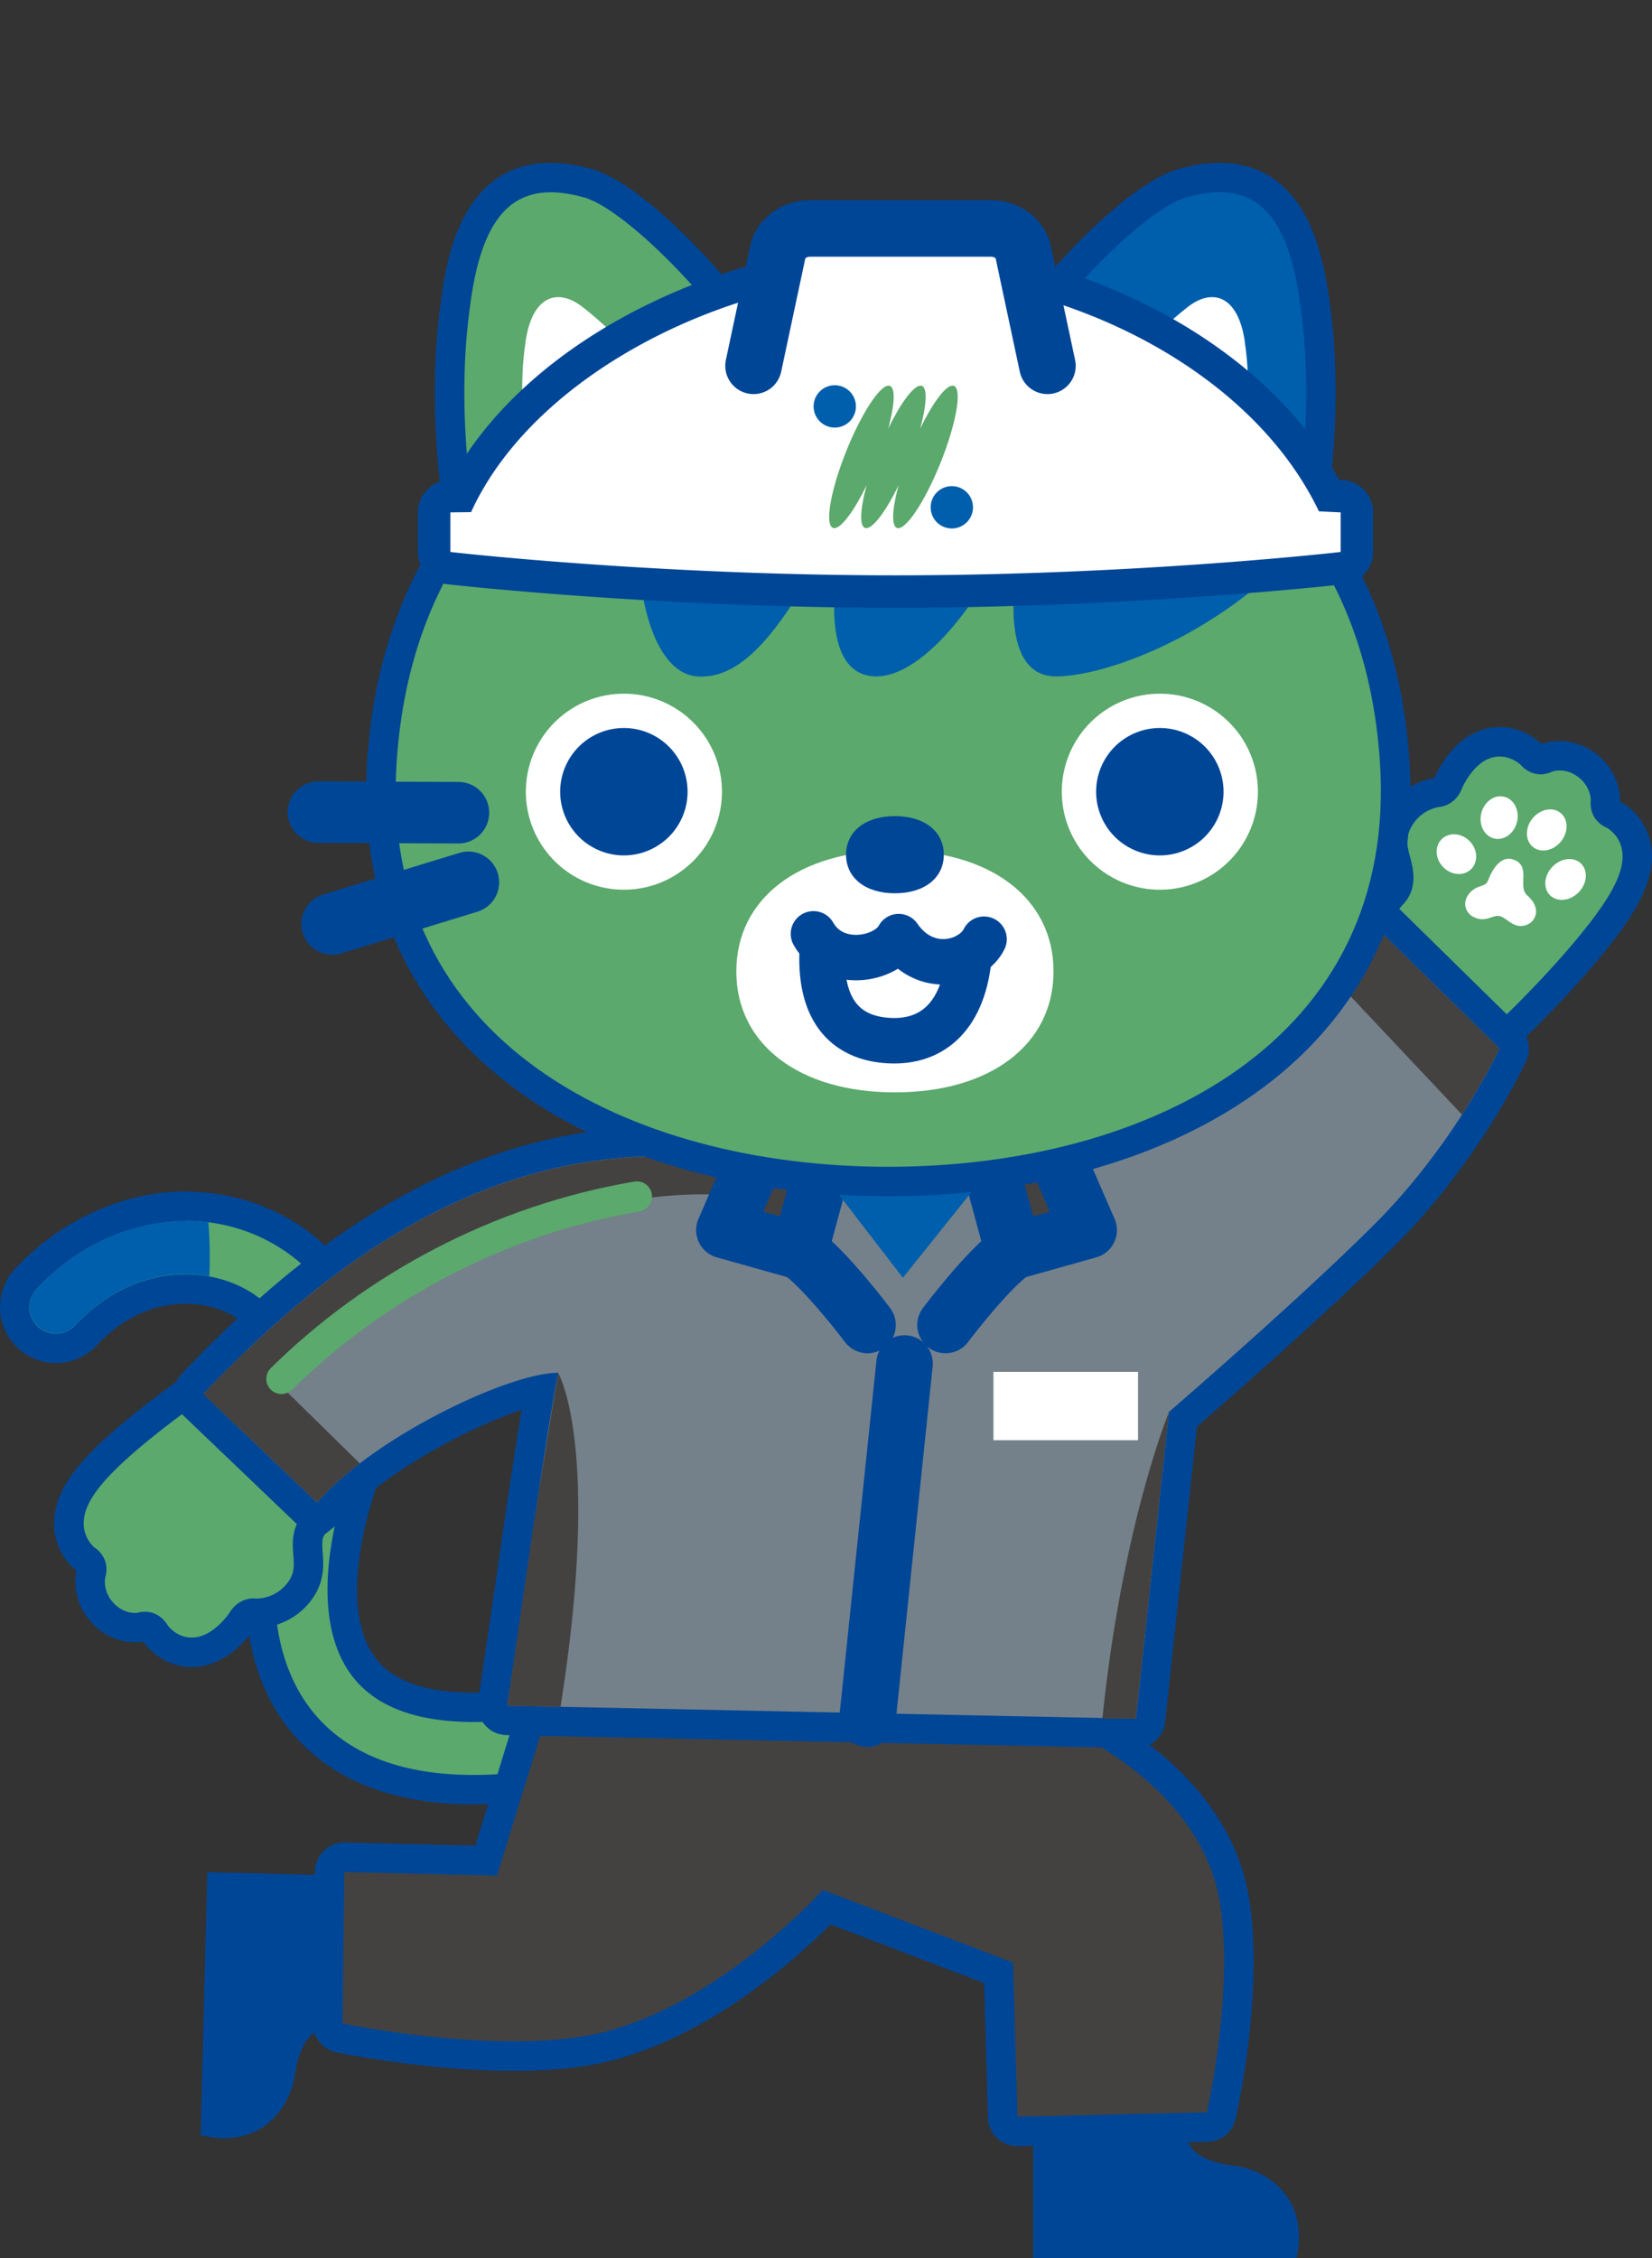
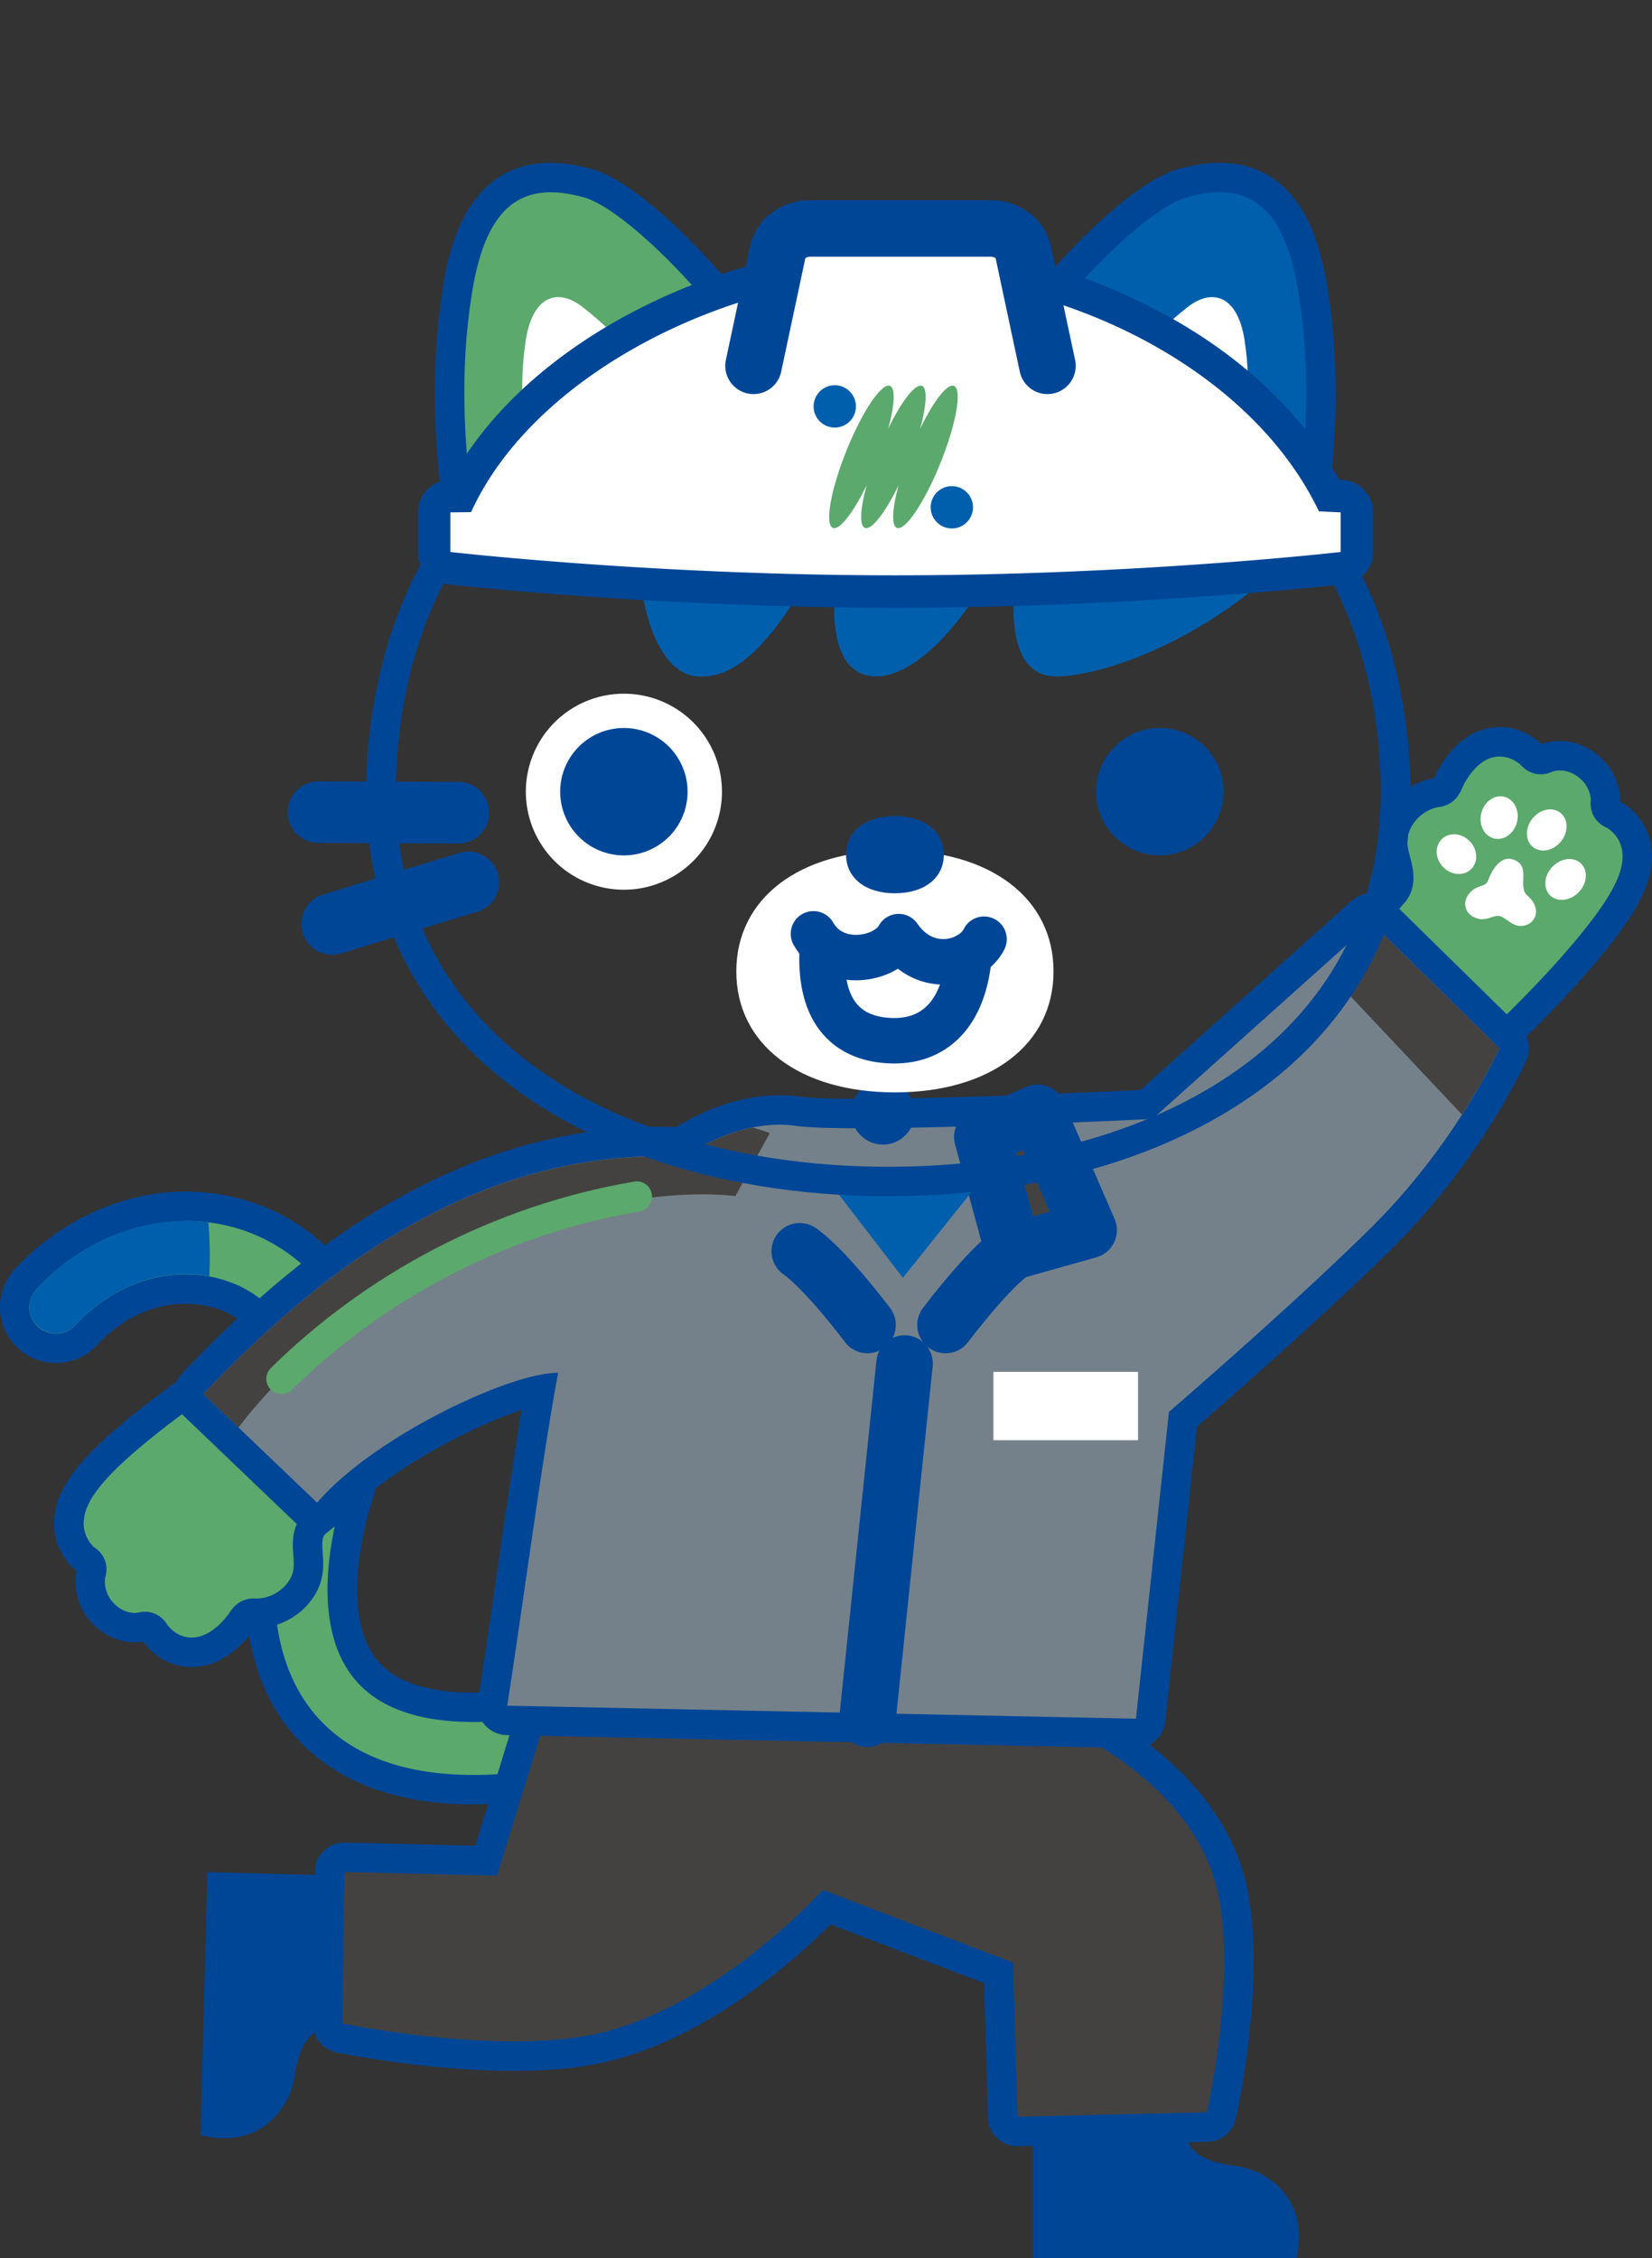
<svg xmlns="http://www.w3.org/2000/svg" width="109" height="149" fill="none">
  <rect width="100%" height="100%" fill="#333333" stroke="none" />
  <g clip-path="url(#clip0_405_16795)">
    <path d="M99.317 68.002a.96.96 0 01-.443-.109c-3.13-1.603-6.115-3.66-8.397-5.78a.976.976 0 01-.088-1.332c.76-.916 1.333-1.609 1.432-1.723.636-.662.49-1.437.276-2.25-.182-.682-.39-1.452.01-2.384.73-1.703 2.308-2.067 2.62-2.124.027 0 .053-.01.079-.01.463-.042.666-.402.75-.615.166-.39 1-2.171 2.62-2.624.266-.073.531-.11.797-.11.656 0 1.302.23 1.859.667.073.057.125.099.151.125l.068.068c.052.057.104.104.156.145.146.11.292.167.448.167.12 0 .25-.031.381-.094a.585.585 0 01.125-.047c.13-.041.401-.109.755-.109.453 0 1.141.114 1.839.65a2.994 2.994 0 011.182 2.245v.125c-.031.317.052.546.266.713.067.052.146.099.234.135.037.016.073.037.104.052a3.09 3.09 0 011.417 2.005c.365 1.718-.547 3.65-3.255 6.893-1.308 1.568-2.98 3.353-4.704 5.035a.972.972 0 01-.677.276l-.005.01z" fill="#5BA96C" />
    <path d="M98.973 49.92c.537 0 .969.234 1.261.458.041.032.072.063.088.073.089.1.182.188.281.266.313.244.672.37 1.047.37.261 0 .526-.063.797-.188.068-.02.235-.063.469-.063.328 0 .776.089 1.24.448.734.573.802 1.333.807 1.5-.068.656.162 1.213.636 1.583.13.104.281.187.442.26.032.015.094.057.177.125.287.224.652.62.787 1.244.292 1.37-.594 3.124-3.052 6.066-1.245 1.489-2.896 3.264-4.636 4.962-2.787-1.427-5.782-3.4-8.178-5.629.75-.906 1.318-1.588 1.417-1.702 1.036-1.073.677-2.41.484-3.14-.187-.703-.291-1.16-.036-1.754a2.617 2.617 0 011.896-1.547c.734-.067 1.302-.541 1.562-1.234 0 0 .703-1.676 1.974-2.03a1.99 1.99 0 01.537-.073m0-1.942c-.354 0-.708.047-1.057.146-2.047.572-3.058 2.712-3.24 3.14-.01.025-.021.046-.032.072-.03 0-.062.01-.088.016a4.572 4.572 0 00-3.344 2.697c-.531 1.239-.255 2.27-.057 3.02.208.78.208 1.067 0 1.29-.021.022-.042.047-.063.068-.047.052-.151.172-1.453 1.74a1.947 1.947 0 00.172 2.665c2.344 2.182 5.406 4.29 8.615 5.936a1.946 1.946 0 002.245-.338c1.75-1.703 3.448-3.52 4.771-5.108 2.438-2.921 3.959-5.353 3.459-7.717a4.056 4.056 0 00-1.875-2.64c-.042-.025-.089-.046-.13-.072v-.146a3.98 3.98 0 00-1.553-2.988c-.729-.563-1.567-.86-2.437-.86a3.6 3.6 0 00-1.042.151c-.052.016-.104.037-.151.052a1.468 1.468 0 00-.094-.088c-.036-.031-.104-.094-.198-.167-.729-.567-1.578-.87-2.453-.87h.005z" fill="#004697" />
    <path d="M100.095 54.227c.181-.761-.201-1.504-.853-1.659-.652-.154-1.328.337-1.508 1.098-.181.76.2 1.503.853 1.658.652.155 1.327-.337 1.508-1.097zm2.897 1.295c.505-.62.494-1.464-.024-1.885-.517-.421-1.346-.26-1.851.36-.505.62-.494 1.464.023 1.885.518.421 1.347.26 1.852-.36zm1.177 3.342c.56-.583.624-1.43.143-1.892-.481-.463-1.325-.366-1.885.217-.561.582-.625 1.43-.144 1.892.481.462 1.325.365 1.886-.217zm-7.117-1.505c.49-.467.458-1.293-.07-1.847s-1.353-.625-1.842-.159c-.49.467-.458 1.293.07 1.847s1.352.625 1.842.159zm3.718 1.719c.937.823.583 1.666.031 1.916-.88.396-1.375-.453-1.854-.551-.48-.1-.943.484-1.766.036-.453-.245-.745-.9-.245-1.52s1.063-.39 1.24-.849c.52-1.354 1.172-1.551 1.615-1.416 1.307.39.296 1.79.979 2.39v-.006z" fill="#fff" />
    <path d="M31.248 118.073c-4.563 0-8.12-1.228-10.569-3.649-3.724-3.681-4.547-10.002-2.26-17.349 1.588-5.102.63-9.257-2.563-11.11-1.027-.594-2.308-.922-3.605-.922-2.396 0-4.73 1.083-6.563 3.046a2.749 2.749 0 01-1.99.864 2.71 2.71 0 01-1.86-.734 2.711 2.711 0 01-.864-1.895 2.703 2.703 0 01.73-1.953c2.843-3.045 6.708-4.79 10.6-4.79 2.223 0 4.4.578 6.286 1.677 6.527 3.79 6.876 11.49 5.027 17.437-.787 2.525-2.271 8.731.89 11.86 1.396 1.38 3.662 2.083 6.74 2.083 3.235 0 7.283-.776 12.033-2.312.27-.089.552-.13.839-.13a2.72 2.72 0 012.589 1.885 2.694 2.694 0 01-.167 2.077 2.711 2.711 0 01-1.589 1.348c-5.276 1.703-9.886 2.567-13.704 2.567z" fill="#5BA96C" />
    <path d="M12.303 80.56c2.016 0 4.006.505 5.797 1.547 6.032 3.504 6.324 10.72 4.59 16.306-.84 2.692-2.407 9.336 1.135 12.84 1.594 1.577 4.1 2.363 7.423 2.363 3.323 0 7.464-.786 12.329-2.358a1.754 1.754 0 012.203 1.13 1.75 1.75 0 01-1.125 2.202c-5.203 1.682-9.678 2.52-13.407 2.52-4.308 0-7.616-1.125-9.887-3.369-3.453-3.415-4.193-9.382-2.016-16.364 1.735-5.566.61-10.142-3.005-12.24-1.13-.656-2.558-1.057-4.094-1.057-2.375 0-5.027.948-7.277 3.358-.344.37-.813.557-1.281.557a1.746 1.746 0 01-1.276-2.942c2.74-2.93 6.35-4.482 9.886-4.482m.005-1.958c-4.157 0-8.277 1.859-11.308 5.102a3.698 3.698 0 00.177 5.223 3.69 3.69 0 005.22-.178c2.114-2.264 4.349-2.738 5.854-2.738 1.13 0 2.24.281 3.12.791 2.776 1.614 3.568 5.342 2.125 9.981-2.396 7.701-1.484 14.381 2.506 18.327 2.635 2.609 6.422 3.931 11.25 3.931 3.923 0 8.632-.88 14.007-2.614a3.655 3.655 0 002.151-1.832 3.68 3.68 0 00.23-2.817 3.68 3.68 0 00-4.652-2.374c-4.651 1.499-8.6 2.265-11.73 2.265-2.808 0-4.85-.604-6.053-1.802-2.865-2.832-1.219-9.044-.646-10.882 1.053-3.384 1.292-6.903.667-9.902-.787-3.79-2.907-6.784-6.136-8.659a13.512 13.512 0 00-6.777-1.806l-.005-.016z" fill="#004697" />
    <path d="M4.974 87.427a1.748 1.748 0 01-2.474.084 1.746 1.746 0 01-.083-2.473c3.11-3.327 7.35-4.879 11.33-4.394a26.75 26.75 0 01.062 3.566c-2.725-.495-6.08.266-8.835 3.218z" fill="#005FAC" />
    <path d="M68.173 140.399V149H85.54c.87-3.92-1.891-5.831-4.069-6.097-4.016-.494-3.047-2.603-3.047-2.603l-10.25.099zm-45.889-16.656l-8.605-.218-.443 17.353c3.901.968 5.88-1.744 6.204-3.91.599-4.004 2.677-2.983 2.677-2.983l.161-10.247.006.005z" fill="#004697" />
    <path d="M67.132 140.633a.972.972 0 01-.974-.942l-.27-9.523-11.335-4.332c-1.657 1.724-7.511 7.394-14.413 9.169-1.693.437-3.792.656-6.235.656-5.646 0-11.262-1.151-11.496-1.197a.972.972 0 01-.776-.964l.125-9.996c0-.26.11-.505.297-.687a.962.962 0 01.677-.271l9.355.224 3.38-10.924a.977.977 0 01.928-.687l33.154 1.51a.79.79 0 01.307.068c.407.156 9.99 3.978 11.543 12.324 1.11 5.956-.734 14.177-.813 14.526a.974.974 0 01-.927.755l-12.522.291h-.005z" fill="#434241" />
    <path d="M36.384 112.128l33.113 1.509s9.464 3.687 10.938 11.601c1.084 5.826-.802 14.13-.802 14.13l-12.501.292-.292-10.169-12.553-4.795s-6.579 7.357-14.392 9.367c-1.782.458-3.886.624-5.995.624-5.616 0-11.304-1.176-11.304-1.176l.125-9.997 10.069.24 3.594-11.626zm0-1.942a1.95 1.95 0 00-1.86 1.369l-3.161 10.22-8.595-.203h-.047c-.505 0-.984.193-1.349.547a1.927 1.927 0 00-.593 1.374l-.126 9.997a1.944 1.944 0 001.553 1.926c.24.052 5.948 1.219 11.694 1.219 2.526 0 4.708-.229 6.48-.688 6.604-1.697 12.25-6.805 14.417-8.976l10.137 3.874.255 8.872a1.949 1.949 0 001.943 1.89h.047l12.5-.292a1.945 1.945 0 001.85-1.51c.083-.354 1.964-8.767.818-14.916-1.651-8.872-11.715-12.886-12.147-13.053a1.928 1.928 0 00-.615-.13l-33.112-1.51h-.089v-.01z" fill="#004697" />
    <path d="M12.653 109.019c-.85 0-1.641-.369-2.235-1.041a1.449 1.449 0 01-.12-.146c-.02-.031-.041-.057-.062-.088a1.016 1.016 0 00-.125-.172.698.698 0 00-.547-.261.918.918 0 00-.255.037c-.042.01-.089.021-.136.026-.057.005-.146.016-.26.016-.474 0-1.391-.136-2.183-1.026-.713-.807-.854-1.781-.75-2.426.005-.042.016-.078.026-.12.089-.302.047-.552-.13-.755a.99.99 0 00-.208-.177.48.48 0 01-.1-.078c-.041-.037-.13-.115-.239-.24a3.107 3.107 0 01-.786-1.989c-.042-1.754 1.208-3.488 4.463-6.174 1.573-1.302 3.548-2.75 5.553-4.088a.964.964 0 011.13.042c2.782 2.15 5.334 4.717 7.189 7.221a.968.968 0 01-.162 1.323l-1.724 1.427c-.745.531-.75 1.322-.688 2.16.053.703.115 1.505-.447 2.343a3.608 3.608 0 01-2.949 1.604c-.031 0-.156-.011-.182-.011-.39 0-.63.255-.76.469-.235.354-1.386 1.947-3.058 2.098-.094.011-.182.011-.271.011l.016.015z" fill="#5BA96C" />
    <path d="M15.1 91.13c2.48 1.916 5.058 4.404 7.007 7.034-.907.75-1.59 1.317-1.704 1.41-1.213.865-1.11 2.25-1.052 2.999.057.724.073 1.193-.286 1.729a2.626 2.626 0 01-2.141 1.171h-.01c-.058-.005-.115-.01-.173-.01-.661 0-1.234.354-1.593.937 0 0-1 1.521-2.313 1.635a2.36 2.36 0 01-.183.01c-.718 0-1.213-.38-1.51-.713a1.195 1.195 0 01-.073-.088 2.005 2.005 0 00-.23-.313 1.672 1.672 0 00-1.275-.588c-.162 0-.329.021-.5.068-.032 0-.084.01-.151.01-.303 0-.912-.083-1.459-.698a2.03 2.03 0 01-.516-1.624c.188-.635.063-1.218-.333-1.671-.11-.125-.24-.24-.39-.339a1.117 1.117 0 01-.152-.156 2.13 2.13 0 01-.541-1.369c-.032-1.396 1.156-2.963 4.115-5.405 1.495-1.234 3.443-2.676 5.469-4.024m-.005-1.948c-.375 0-.75.11-1.079.329-2.031 1.353-4.031 2.827-5.63 4.144-2.933 2.426-4.876 4.535-4.818 6.951a4.046 4.046 0 001.354 2.936c.036.031.078.063.114.094-.01.047-.02.093-.026.14a3.96 3.96 0 00.98 3.223c.765.864 1.828 1.354 2.917 1.354.13 0 .255-.005.375-.021.052-.005.104-.016.161-.026.026.036.047.073.078.104.031.037.084.109.162.198.781.885 1.833 1.375 2.963 1.375.115 0 .235 0 .355-.016 2.114-.188 3.5-2.104 3.76-2.489a.533.533 0 00.042-.067h.094c1.182 0 2.776-.537 3.776-2.036.75-1.12.667-2.182.61-2.958-.063-.807-.006-1.088.24-1.265.025-.021.051-.036.078-.057.052-.042.177-.141 1.744-1.442a1.942 1.942 0 00.318-2.65c-1.906-2.578-4.526-5.207-7.375-7.414a1.94 1.94 0 00-1.188-.406H15.1z" fill="#004697" />
    <path d="M33.446 113.512a.952.952 0 01-.724-.348.978.978 0 01-.214-.776c.38-2.426.781-5.202 1.209-8.143.65-4.504 1.323-9.138 1.922-12.548-3.641.776-10.887 4.452-13.97 8.075a.982.982 0 01-.693.344h-.052a.982.982 0 01-.672-.27l-7.506-7.18a.976.976 0 01-.031-1.375c6.542-6.857 16.855-15.974 30.841-15.974.443 0 .89.01 1.339.026 2.094-1.364 4.401-2.108 6.532-2.108.427 0 .849.031 1.255.088.458.068 1.521.146 3.985.146 6.25 0 16.928-.5 18.975-.599l14.195-12.72a.973.973 0 011.333.032l8.449 8.294a.97.97 0 01.203 1.099c-.12.26-2.964 6.409-8.444 11.886-4.49 4.488-11.782 10.845-13.324 12.178l-2.14 19.858a.97.97 0 01-.964.869l-41.504-.859v.005z" fill="#74818A" />
    <path d="M90.488 60.88l8.449 8.294s-2.829 6.185-8.251 11.605C85.638 85.824 77.127 93.16 77.127 93.16l-2.177 20.238-41.483-.859c1.052-6.743 2.339-16.567 3.36-21.961H36.8c-3.24 0-12.24 4.295-15.876 8.57l-7.506-7.18C20.314 84.736 30.31 76.29 43.556 76.29c.532 0 1.068.016 1.615.042 1.901-1.297 4.13-2.125 6.261-2.125.375 0 .75.026 1.115.079.765.109 2.255.156 4.125.156 7 0 19.367-.615 19.367-.615L90.493 60.88m-.005-1.942c-.464 0-.927.166-1.297.494L75.252 71.918c-2.693.13-12.647.583-18.585.583-2.407 0-3.422-.073-3.844-.136a9.488 9.488 0 00-1.396-.099c-2.224 0-4.62.745-6.803 2.099-.36-.01-.719-.016-1.073-.016-14.356 0-24.877 9.288-31.545 16.276a1.94 1.94 0 00.063 2.743l7.506 7.18a1.94 1.94 0 001.344.542h.099a1.934 1.934 0 001.38-.682c2.568-3.02 8.36-6.175 12.017-7.378-.537 3.218-1.11 7.201-1.672 11.079-.427 2.937-.829 5.712-1.204 8.133a1.934 1.934 0 00.433 1.546c.36.433.89.682 1.448.693l41.483.859h.042a1.94 1.94 0 001.932-1.734l2.1-19.477c2.02-1.755 8.745-7.644 13.084-11.975 5.605-5.603 8.522-11.903 8.641-12.168a1.952 1.952 0 00-.406-2.197l-8.449-8.294a1.942 1.942 0 00-1.364-.557h.005z" fill="#004697" />
    <path d="M88.383 64.962l8.08 8.58c1.635-2.54 2.473-4.368 2.473-4.368l-8.308-8.159-2.245 3.947zM48.52 78.92l2.271-4.16s-.396-.156-1.125-.364c-1.563.307-3.115 1-4.5 1.942-14.049-.724-24.576 8.112-31.753 15.635l2.317 2.218c2.079-2.739 6.267-7.21 13.481-10.855 11.23-5.675 19.304-4.415 19.304-4.415h.005z" fill="#434241" />
-     <path d="M20.924 99.148c.745-.875 1.719-1.755 2.818-2.593l-7.532-7.393a91.02 91.02 0 00-2.672 2.681l-.089.156 7.47 7.149h.005zm15.903-8.565s-1.188 7.034-1.813 11.335c-.625 4.3-1.547 10.626-1.547 10.626l3.516.073c2.724-17.202-.156-22.034-.156-22.034zm40.3 2.577l-2.177 20.238h-2.214c1.313-12.787 4.397-20.238 4.397-20.238h-.006z" fill="#434241" />
-     <path d="M52.766 82.56l-4.97-1.396 3.36-7.742 3.657 1.588-2.047 7.55z" fill="#434241" stroke="#004697" stroke-width="3.73" stroke-linecap="round" stroke-linejoin="round" />
    <path d="M52.766 82.56c1.698 1.171 4.474 4.863 4.474 4.863l-4.474-4.863z" fill="#74818A" />
    <path d="M52.766 82.56c1.698 1.171 4.474 4.863 4.474 4.863" stroke="#004697" stroke-width="3.73" stroke-linecap="round" stroke-linejoin="round" />
    <path d="M66.86 82.56l4.97-1.396-3.36-7.742-3.656 1.588 2.047 7.55z" fill="#434241" stroke="#004697" stroke-width="3.73" stroke-linecap="round" stroke-linejoin="round" />
    <path d="M66.86 82.56c-1.698 1.171-4.474 4.863-4.474 4.863l4.475-4.863z" fill="#74818A" />
    <path d="M66.86 82.56c-1.698 1.171-4.474 4.863-4.474 4.863" stroke="#004697" stroke-width="3.73" stroke-linecap="round" stroke-linejoin="round" />
-     <path d="M55.125 78.53l4.448 5.78 4.667-5.837-9.115.057zM85.487 35.3a.996.996 0 01-.469-.12l-18.33-10.017a.97.97 0 01-.406-1.28c1.98-4.004 8.517-10.908 11.762-11.799.89-.244 1.682-.364 2.422-.364 3.412 0 5.443 2.551 6.209 7.8.25 1.718 1.02 6.945-.235 14.963a.967.967 0 01-.958.823l.005-.006z" fill="#005FAC" />
+     <path d="M55.125 78.53l4.448 5.78 4.667-5.837-9.115.057zM85.487 35.3a.996.996 0 01-.469-.12l-18.33-10.017a.97.97 0 01-.406-1.28c1.98-4.004 8.517-10.908 11.762-11.799.89-.244 1.682-.364 2.422-.364 3.412 0 5.443 2.551 6.209 7.8.25 1.718 1.02 6.945-.235 14.963a.967.967 0 01-.958.823l.005-.006" fill="#005FAC" />
    <path d="M80.476 12.688c2.766 0 4.516 1.984 5.25 6.967.266 1.817.99 6.867-.234 14.672l-18.33-10.018c1.896-3.832 8.283-10.501 11.153-11.293.781-.213 1.5-.328 2.166-.328m-.005-1.942c-.828 0-1.703.13-2.682.396-3.756 1.03-10.465 8.43-12.376 12.303a1.942 1.942 0 00.812 2.567l18.33 10.017c.292.156.61.24.932.24a2 2 0 00.86-.198 1.95 1.95 0 001.063-1.442c1.276-8.159.494-13.5.234-15.255-.412-2.807-1.146-4.858-2.256-6.27-1.224-1.566-2.88-2.358-4.917-2.358z" fill="#004697" />
    <path d="M82.133 22.534c-.448-3.046-2.13-3.546-3.756-2.286-.98.76-3.485 2.905-4.417 4.796l8.053 4.717c.599-3.843.245-6.332.114-7.227h.006z" fill="#fff" />
    <path d="M31.32 35.3a.966.966 0 01-.958-.823c-1.255-8.012-.49-13.245-.234-14.963.77-5.248 2.802-7.8 6.209-7.8.74 0 1.531.12 2.422.365 3.25.89 9.787 7.794 11.761 11.798a.97.97 0 01-.406 1.281l-18.33 10.017a.996.996 0 01-.468.12l.005.005z" fill="#5BA96C" />
    <path d="M36.337 12.688c.661 0 1.385.115 2.166.328 2.865.787 9.257 7.461 11.153 11.293l-18.33 10.018c-1.22-7.805-.5-12.855-.235-14.672.73-4.988 2.485-6.967 5.25-6.967m-.004-1.942c-5.907 0-6.86 6.498-7.173 8.633-.255 1.754-1.042 7.096.234 15.255a1.94 1.94 0 002.855 1.4l18.33-10.017c.917-.5 1.27-1.63.812-2.567-1.916-3.873-8.62-11.272-12.376-12.303-.974-.265-1.849-.396-2.677-.396l-.005-.005z" fill="#004697" />
    <path d="M34.675 22.534c.448-3.046 2.13-3.546 3.755-2.286.98.76 3.485 2.905 4.417 4.796l-8.052 4.717c-.6-3.843-.245-6.332-.115-7.227h-.005z" fill="#fff" />
-     <path d="M58.271 74.469A1.06 1.06 0 0157.23 73.4a1.055 1.055 0 011.052-1.046c.578 0 1.078.474 1.078 1.057a1.04 1.04 0 01-1.037 1.057h-.052z" fill="#5BA96C" />
    <path d="M58.323 73.412h-.041.041zm0-2.114h-.041a2.116 2.116 0 00-2.115 2.114c0 1.166.932 2.098 2.089 2.108h.067a2.115 2.115 0 000-4.227v.005z" fill="#004697" />
-     <path d="M58.61 77.957c-11.569 0-21.58-3.618-27.466-9.929-4.443-4.764-6.438-10.798-5.938-17.936.734-10.47 5.453-18.249 14.022-23.133 8.073-4.597 16.871-4.956 19.377-4.956 2.505 0 11.303.359 19.377 4.956 8.573 4.879 13.287 12.662 14.027 23.133.5 7.143-1.495 13.178-5.938 17.936-5.886 6.31-15.898 9.93-27.466 9.93h.005z" fill="#5BA96C" />
    <path d="M58.61 22.971c8.787 0 30.79 3.817 32.43 27.183 1.308 18.624-15.397 26.83-32.43 26.83s-33.738-8.206-32.43-26.83c1.64-23.367 23.643-27.183 32.43-27.183zm0-1.942c-2.563 0-11.574.364-19.861 5.082-8.746 4.982-13.767 13.25-14.512 23.908-.521 7.42 1.563 13.703 6.198 18.67 6.069 6.509 16.34 10.237 28.175 10.237 11.834 0 22.106-3.734 28.174-10.237 4.631-4.966 6.72-11.246 6.199-18.67-.75-10.658-5.766-18.926-14.512-23.908-8.282-4.718-17.293-5.082-19.861-5.082z" fill="#004697" />
-     <path d="M76.528 58.703a6.468 6.468 0 006.47-6.466 6.468 6.468 0 00-6.47-6.467 6.468 6.468 0 00-6.47 6.467 6.468 6.468 0 006.47 6.466z" fill="#fff" />
    <path d="M76.528 56.439a4.203 4.203 0 10-4.204-4.202 4.203 4.203 0 004.204 4.202z" fill="#004697" />
    <path d="M41.165 58.703a6.468 6.468 0 006.47-6.466 6.468 6.468 0 00-6.47-6.467 6.468 6.468 0 00-6.47 6.467 6.468 6.468 0 006.47 6.466z" fill="#fff" />
    <path d="M41.165 56.439a4.203 4.203 0 10-4.204-4.202 4.203 4.203 0 004.204 4.202z" fill="#004697" />
    <path d="M69.512 64.092c0 4.816-4.151 7.982-10.464 7.982-6.314 0-10.465-3.166-10.465-7.982 0-4.816 4.151-7.981 10.465-7.981 6.313 0 10.464 3.165 10.464 7.981z" fill="#fff" />
    <path d="M62.272 56.392c0 1.536-1.282 2.546-3.224 2.546-1.943 0-3.225-1.01-3.225-2.546 0-1.536 1.282-2.546 3.224-2.546 1.943 0 3.225 1.01 3.225 2.546z" fill="#004697" />
    <path d="M53.672 61.614c1.36 2.39 4.808 1.713 5.625.182 1.771 2.582 4.84 1.775 5.631.172" stroke="#004697" stroke-width="3" stroke-linecap="round" stroke-linejoin="round" />
    <mask id="a" style="mask-type:luminance" maskUnits="userSpaceOnUse" x="26" y="22" width="66" height="55">
      <path d="M91.04 50.16C89.4 26.793 67.397 22.976 58.61 22.976c-8.788 0-30.795 3.817-32.43 27.184-1.308 18.623 15.397 26.829 32.43 26.829 17.032 0 33.737-8.206 32.43-26.83z" fill="#fff" />
    </mask>
    <g mask="url(#a)">
      <path d="M74.226 0C61.162 0 50.833 6.404 46.145 17.119c-6.23 14.26-4.579 27.183-.151 27.511 2.797.209 5.266-2.587 8.36-8.335.292-.537 1.104-.26 1.005.343-.958 5.795.323 7.992 2.47 7.992 2.145 0 5.245-2.499 8.354-8.304.287-.542 1.104-.26 1.005.343-.948 5.775.334 7.961 2.475 7.961 4.938 0 19.502-6.097 22.58-21.211C94.363 12.995 84.331 0 74.226 0z" fill="#005FAC" />
    </g>
    <path d="M30.247 53.622l-9.235-.037m9.892 4.629l-8.99 2.75" stroke="#004697" stroke-width="4.06" stroke-linecap="round" stroke-linejoin="round" />
    <path d="M54.266 62.426c-.277 4.16 1.463 6.066 4.37 6.232 2.99.172 4.98-1.739 5.313-5.67" stroke="#004697" stroke-width="3" stroke-linecap="round" stroke-linejoin="round" />
    <path d="M59.683 89.963l-2.443 23.435" stroke="#004697" stroke-width="3.73" stroke-linecap="round" stroke-linejoin="round" />
    <path d="M75.09 90.515h-9.542v4.509h9.542v-4.509z" fill="#fff" />
    <path d="M42.02 78.946c-9.163 1.557-17.325 5.993-23.45 12.032" stroke="#5BA96C" stroke-width="2" stroke-miterlimit="10" stroke-linecap="round" />
    <path d="M59.09 39.033c-15.856 0-29.358-1.53-29.493-1.546a1.07 1.07 0 01-.948-1.062V33.81c0-.588.474-1.062 1.057-1.073h.698c2.178-4.326 6.324-8.262 11.751-11.147 5.287-2.811 11.455-4.42 16.93-4.42 5.474 0 11.537 1.51 16.74 4.243 5.433 2.859 9.527 6.753 11.871 11.288l.808.036c.573.026 1.02.5 1.02 1.068v2.613c0 .542-.406 1-.948 1.063-.135.015-13.636 1.546-29.492 1.546l.005.005z" fill="#fff" />
    <path d="M59.09 18.238c10.703 0 23.298 5.826 27.934 15.5l1.433.068v2.614s-13.392 1.54-29.373 1.54c-15.98 0-29.368-1.54-29.368-1.54v-2.614l1.365-.016c4.24-9.283 17.299-15.557 28.003-15.557m.005-2.134c-10.511 0-24.018 5.794-29.336 15.567h-.057a2.143 2.143 0 00-2.12 2.14v2.614c0 1.088.817 2.004 1.896 2.124.135.015 13.699 1.556 29.612 1.556 15.913 0 29.482-1.54 29.617-1.556a2.14 2.14 0 001.896-2.124v-2.614c0-1.14-.896-2.083-2.036-2.14l-.204-.01c-2.484-4.494-6.62-8.346-12.032-11.194-5.355-2.817-11.475-4.369-17.241-4.369l.005.006z" fill="#004697" />
    <path d="M49.718 24.137l1.6-7.513c.192-.9 1.093-1.551 2.14-1.551h11.913c1.052 0 1.948.65 2.14 1.551l1.6 7.513" fill="#fff" />
    <path d="M49.718 24.137l1.6-7.513c.192-.9 1.093-1.551 2.14-1.551h11.913c1.052 0 1.948.65 2.14 1.551l1.6 7.513" stroke="#004697" stroke-width="3.73" stroke-linecap="round" stroke-linejoin="round" />
    <path d="M56.474 26.777a1.396 1.396 0 11-2.791 0 1.396 1.396 0 012.791 0zm4.933 6.732a1.396 1.396 0 112.791 0 1.396 1.396 0 01-2.791 0z" fill="#005FAC" />
    <path d="M62.85 25.444c-.474 0-1.323 1.166-2.136 2.832.459-1.666.495-2.832.026-2.832-.468 0-1.323 1.166-2.135 2.832.458-1.666.495-2.832.026-2.832-.636 0-1.954 2.104-2.943 4.702-.99 2.598-1.276 4.701-.641 4.701.474 0 1.323-1.166 2.136-2.832-.459 1.666-.495 2.832-.026 2.832.468 0 1.323-1.166 2.135-2.832-.458 1.666-.495 2.832-.026 2.832.636 0 1.953-2.103 2.943-4.701.99-2.599 1.282-4.702.64-4.702z" fill="#5BA96C" />
  </g>
  <defs>
    <clipPath id="clip0_405_16795">
      <path fill="#fff" d="M0 0h109v149H0z" />
    </clipPath>
  </defs>
</svg>